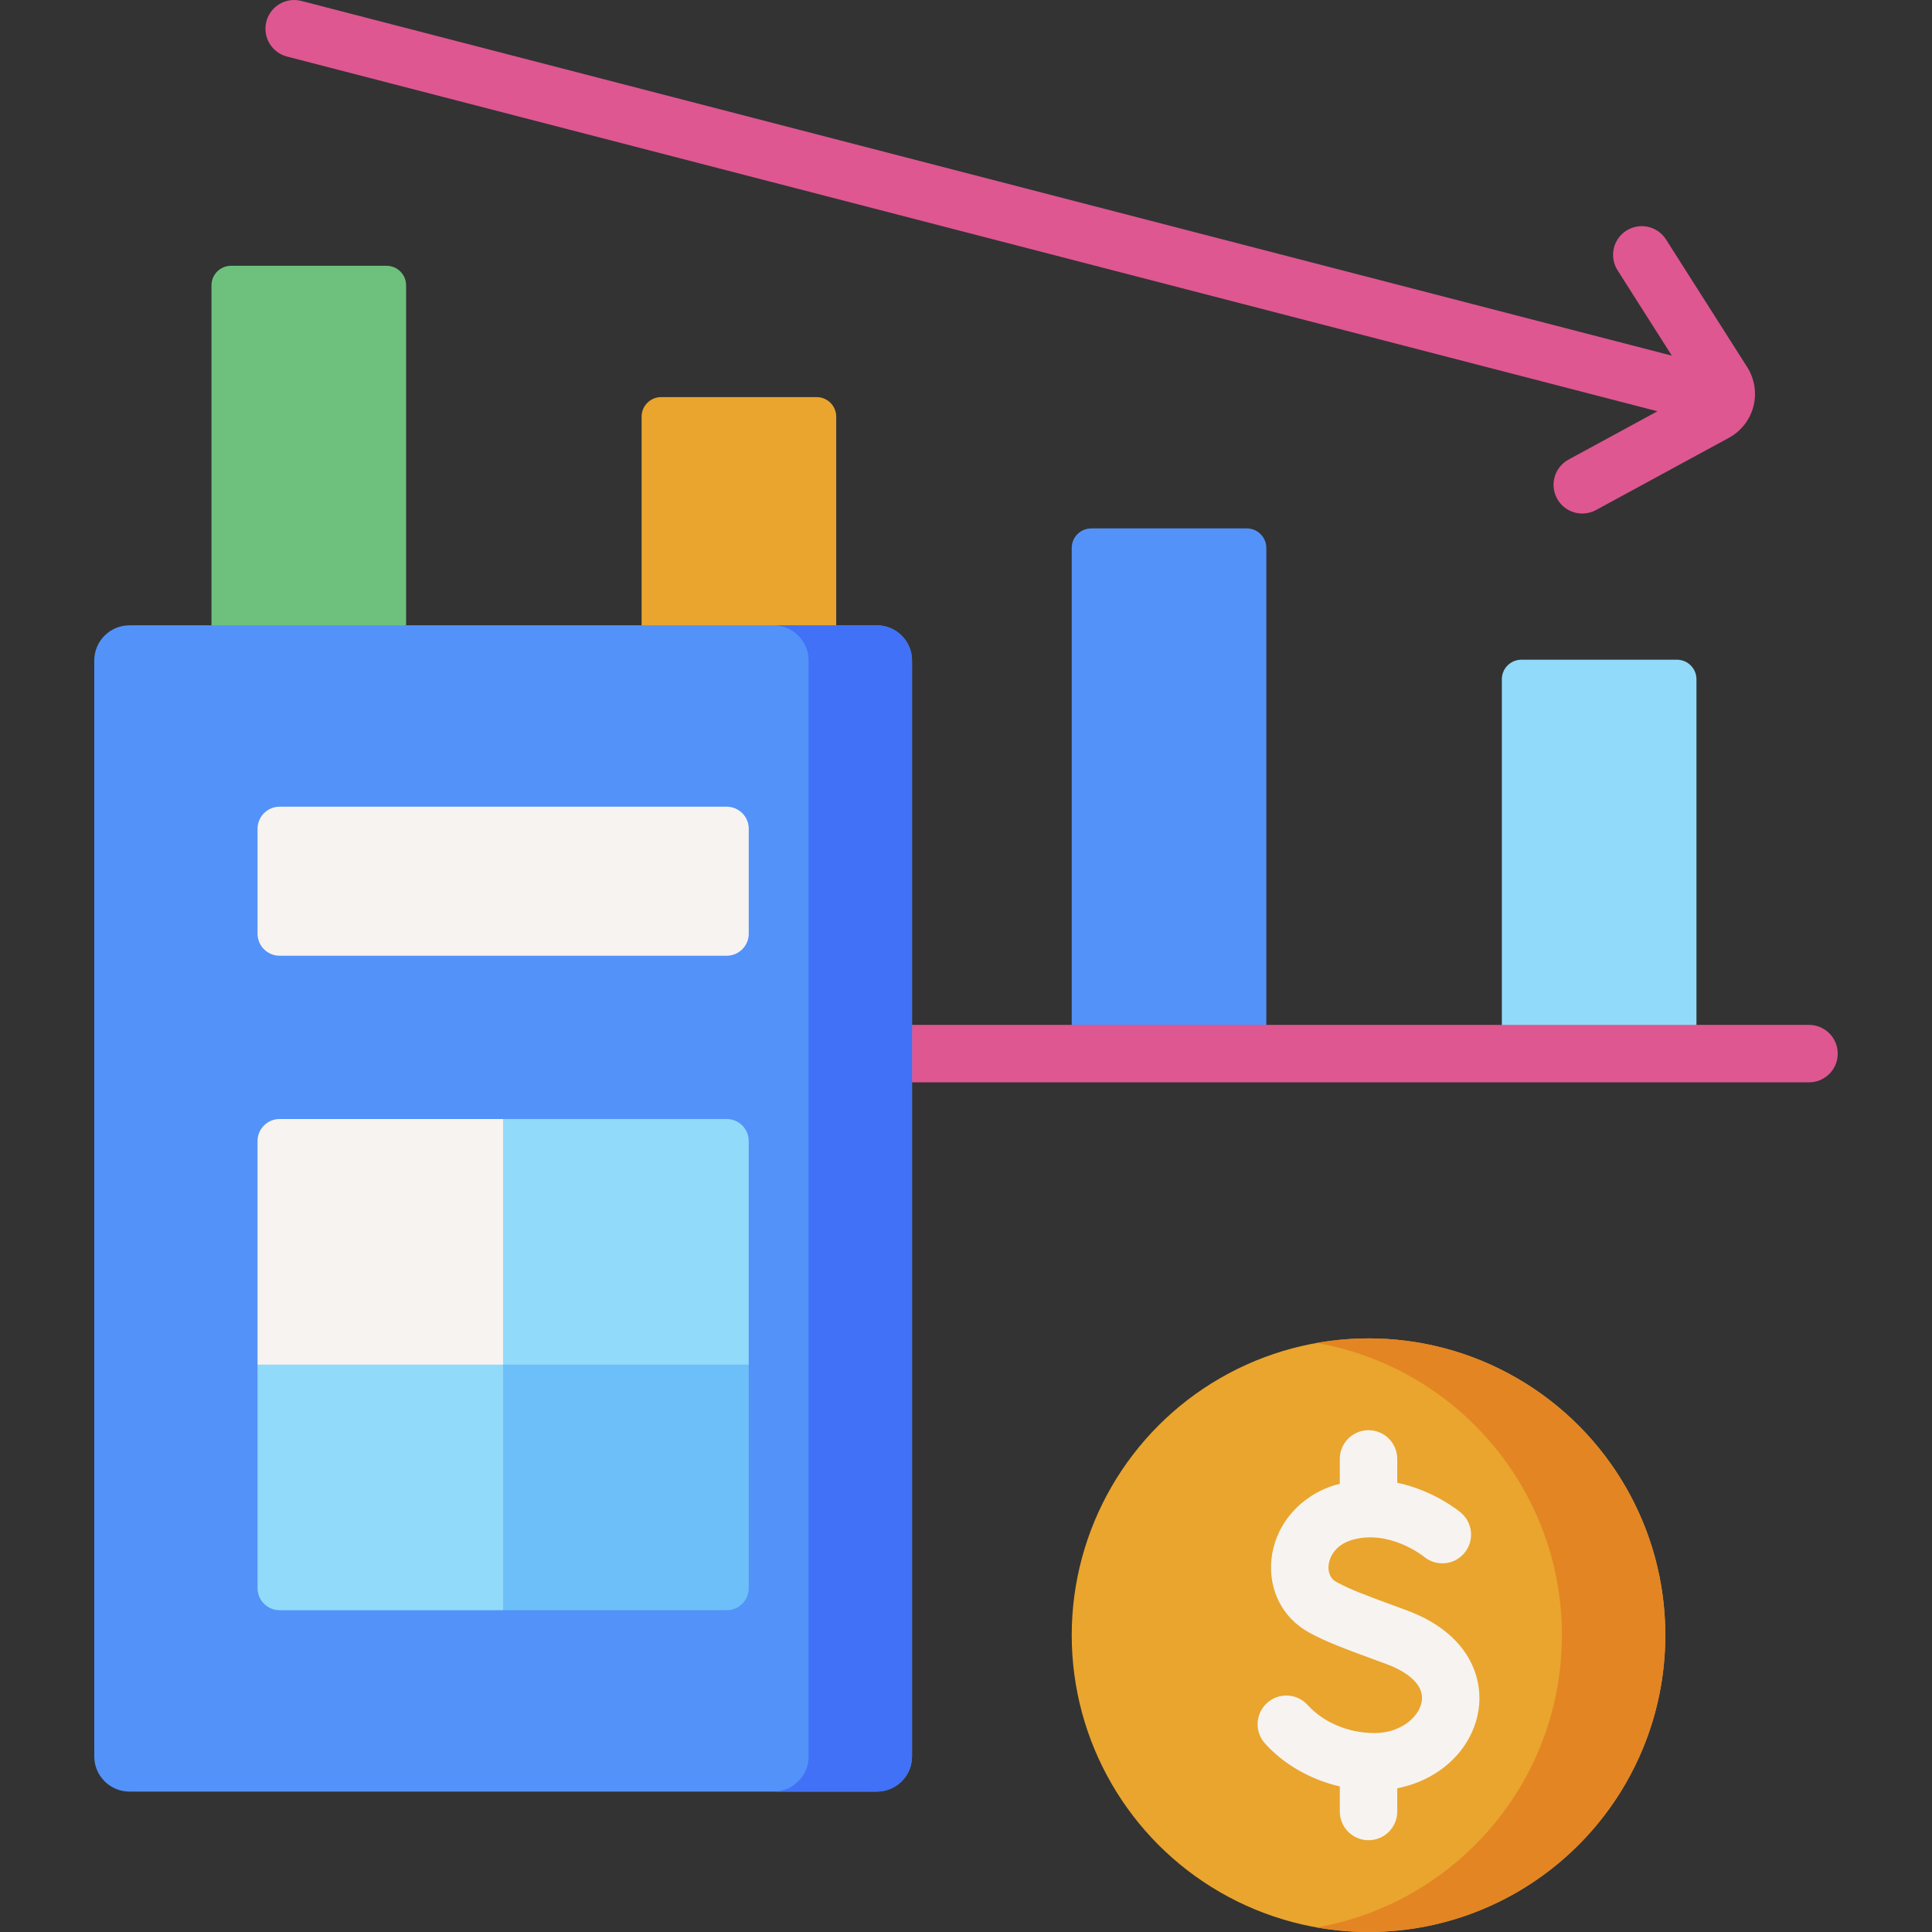
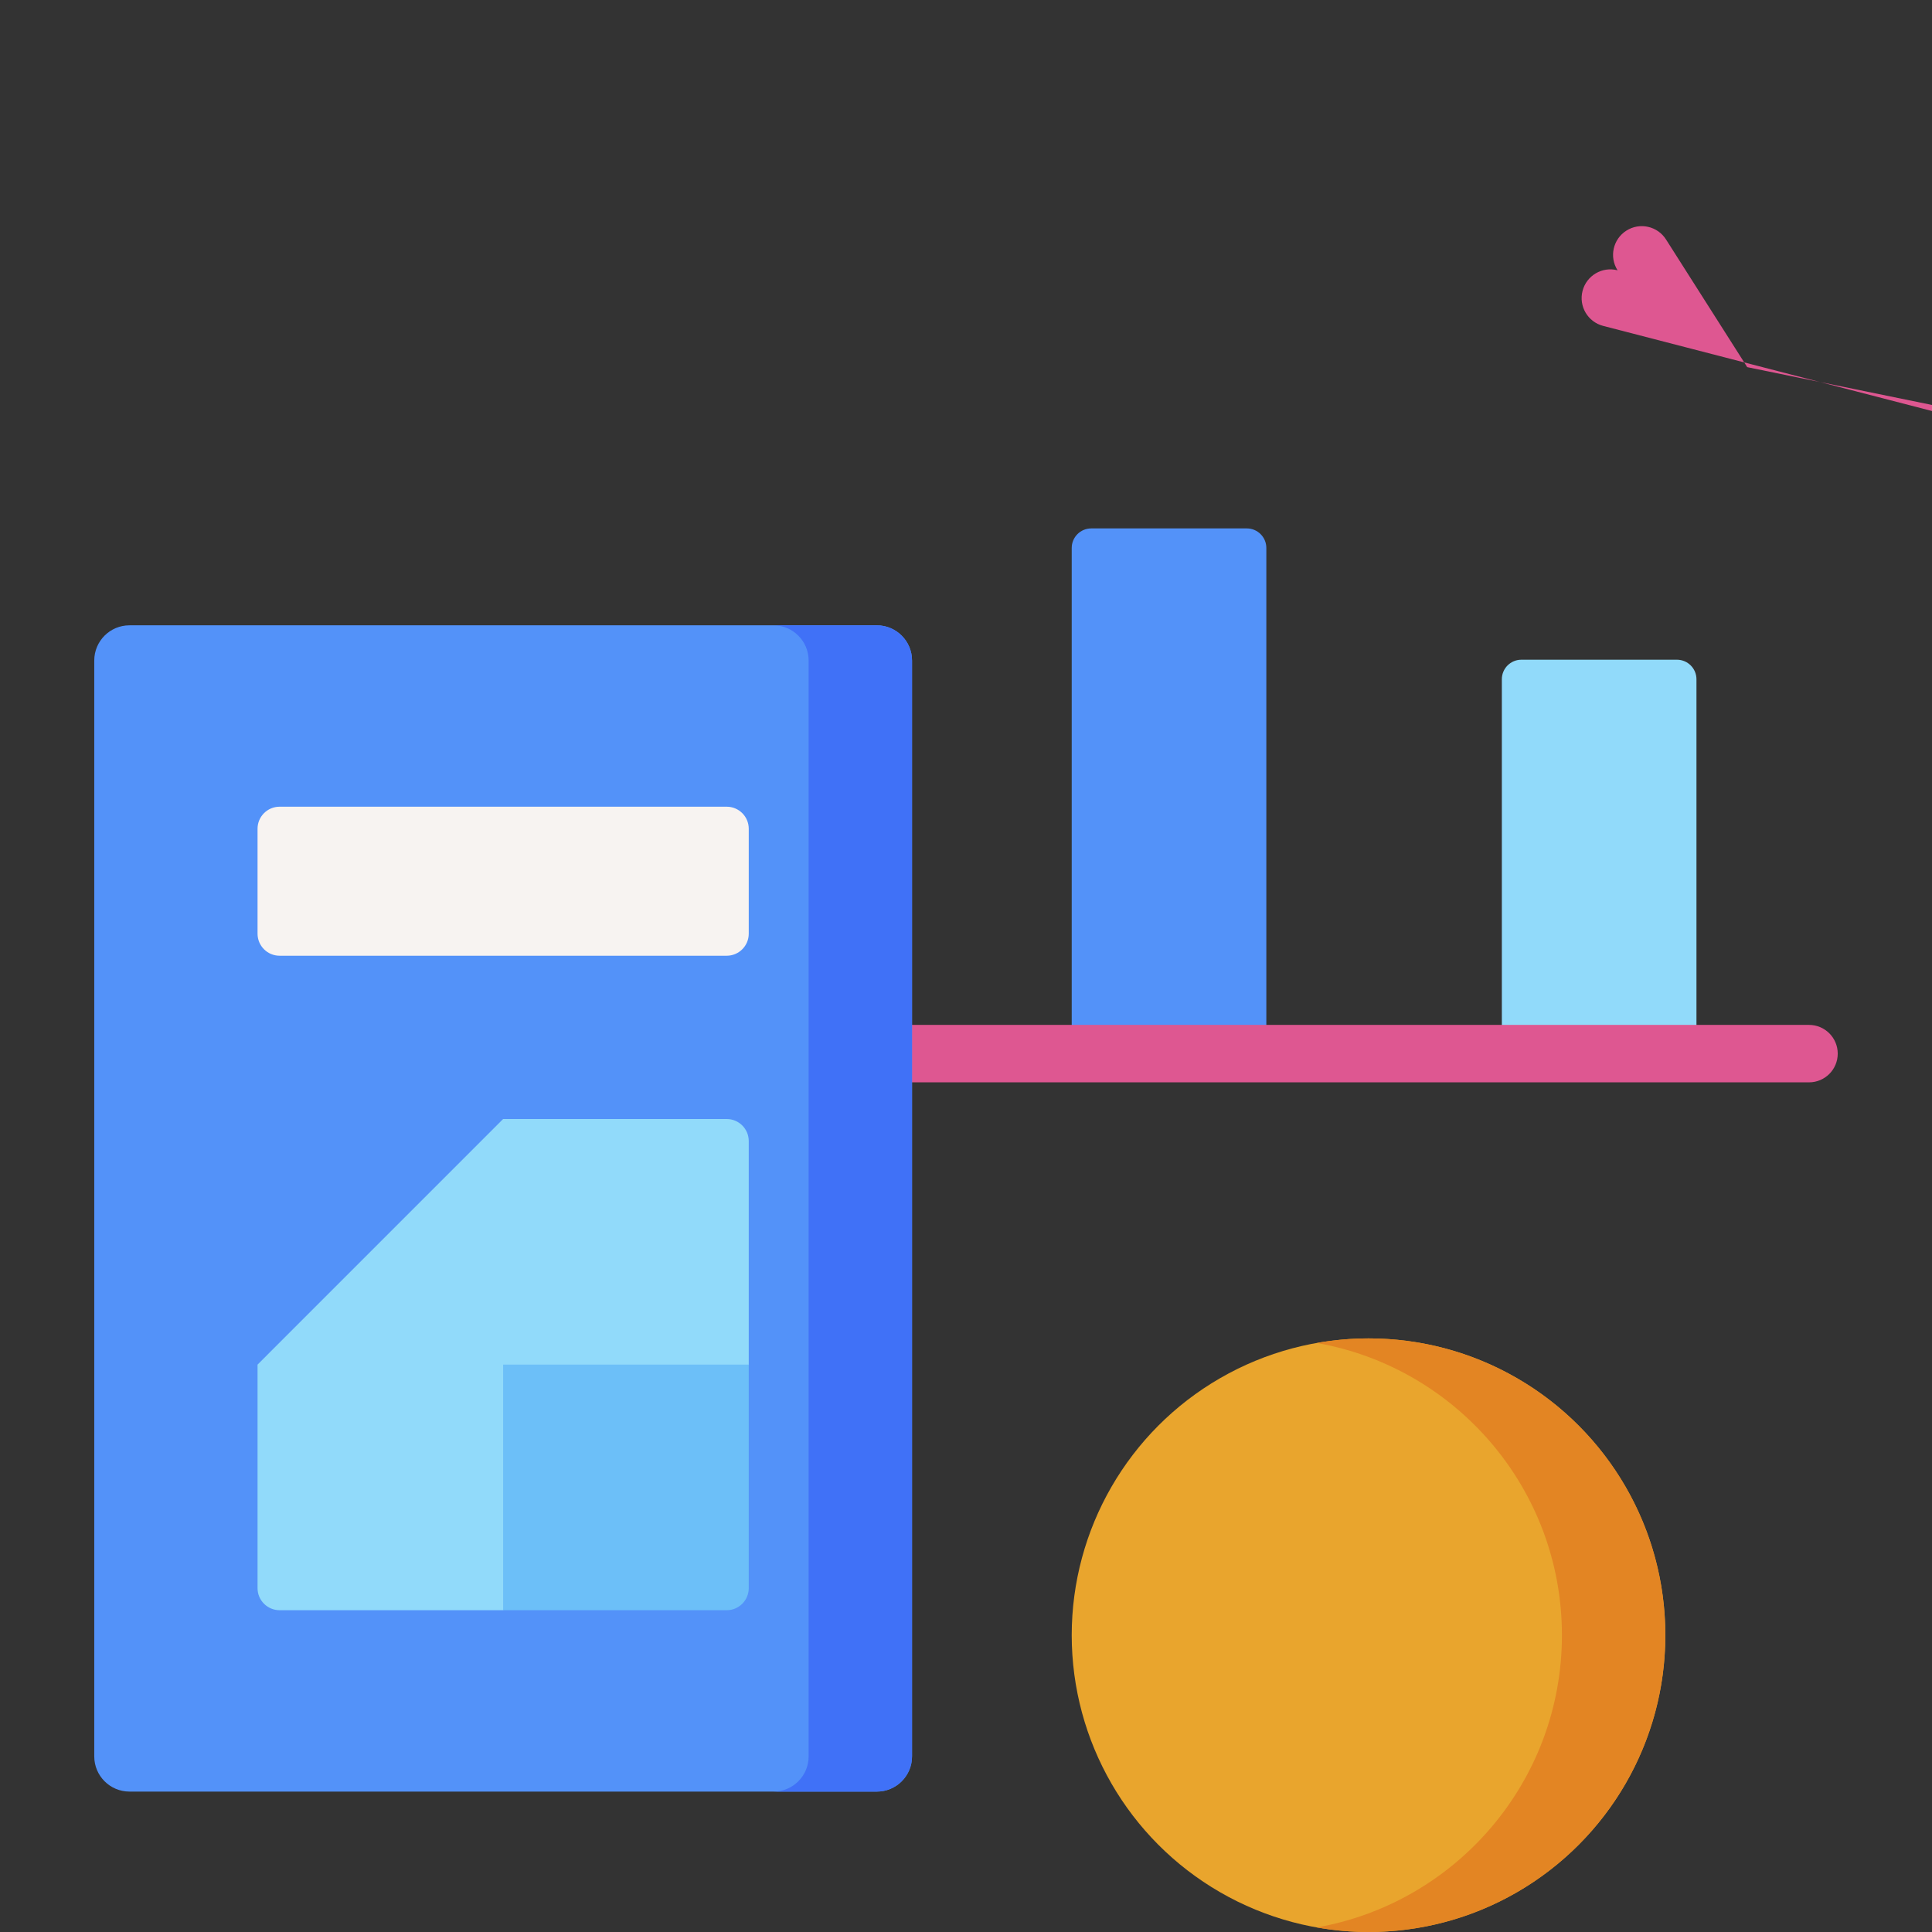
<svg xmlns="http://www.w3.org/2000/svg" id="Capa_1" enable-background="new 0 0 512 512" height="512" viewBox="0 0 512 512" width="512">
  <rect x="0" y="0" width="512" height="512" fill="#333333" stroke="none" />
  <g>
    <g>
      <path d="m479.406 279.222h-416.733" fill="#e9a52d" />
      <g>
-         <path d="m56.045 75.619v203.602h51.576v-203.602c0-2.86-2.318-5.179-5.178-5.179h-41.22c-2.86.001-5.178 2.319-5.178 5.179z" fill="#6dc17d" />
-         <path d="m170.031 110.416v168.805h51.576v-168.805c0-2.86-2.318-5.178-5.178-5.178h-41.219c-2.86 0-5.179 2.318-5.179 5.178z" fill="#e9a52d" />
        <path d="m284.018 145.213v134.009h51.576v-134.009c0-2.86-2.318-5.178-5.178-5.178h-41.219c-2.861-.001-5.179 2.318-5.179 5.178z" fill="#5392f9" />
        <path d="m398.004 180.01v99.212h51.576v-99.212c0-2.86-2.319-5.179-5.178-5.179h-41.219c-2.861 0-5.179 2.319-5.179 5.179z" fill="#91dafa" />
      </g>
    </g>
    <path d="m479.408 286.833h-258.008c-4.204 0-7.611-3.408-7.611-7.611s3.408-7.611 7.611-7.611h258.008c4.204 0 7.611 3.408 7.611 7.611s-3.407 7.611-7.611 7.611z" fill="#de5791" />
    <path d="m24.98 465.461v-290.415c0-5.152 4.177-9.329 9.329-9.329h198.06c5.152 0 9.329 4.177 9.329 9.329v290.415c0 5.152-4.177 9.329-9.329 9.329h-198.06c-5.152 0-9.329-4.177-9.329-9.329z" fill="#5392f9" />
    <path d="m232.369 165.718h-27.401c5.152 0 9.329 4.176 9.329 9.329v290.415c0 5.152-4.177 9.329-9.329 9.329h27.401c5.152 0 9.329-4.176 9.329-9.329v-290.416c-.001-5.152-4.177-9.328-9.329-9.328z" fill="#4071f7" />
    <path d="m68.252 219.632v27.799c0 3.229 2.618 5.848 5.848 5.848h118.478c3.229 0 5.848-2.618 5.848-5.848v-27.799c0-3.23-2.618-5.848-5.848-5.848h-118.478c-3.23 0-5.848 2.618-5.848 5.848z" fill="#f7f3f1" />
    <circle cx="362.672" cy="433.345" fill="#e9a52d" r="78.655" />
    <path d="m362.672 354.691c-4.676 0-9.249.431-13.701 1.214 36.904 6.486 64.954 38.677 64.954 77.441 0 38.763-28.049 70.954-64.954 77.441 4.452.782 9.025 1.214 13.701 1.214 43.44 0 78.655-35.215 78.655-78.655s-35.215-78.655-78.655-78.655z" fill="#e38523" />
-     <path d="m372.726 426.729-2.964-1.091c-7.912-2.91-11.883-4.371-15.548-6.367-2.128-1.159-2.242-3.3-2.121-4.474.249-2.406 1.983-5.421 6.105-6.662 9.871-2.97 18.942 4.22 19.179 4.411 3.218 2.672 7.993 2.248 10.689-.958 2.705-3.218 2.289-8.019-.929-10.724-.413-.348-7.119-5.871-16.854-7.921v-6.317c0-4.204-3.408-7.611-7.611-7.611s-7.611 3.408-7.611 7.611v6.592c-.417.108-.833.215-1.253.342-9.293 2.799-15.909 10.521-16.855 19.672-.844 8.159 2.981 15.596 9.983 19.409 4.645 2.529 9.237 4.218 17.574 7.284l2.951 1.087c3.125 1.153 10.286 4.434 9.292 9.998-.726 4.064-5.594 8.268-12.484 8.268-6.884 0-13.516-2.783-17.741-7.445-2.823-3.115-7.636-3.352-10.751-.529s-3.352 7.636-.529 10.751c5.081 5.607 12.126 9.576 19.814 11.369v6.641c0 4.204 3.408 7.611 7.611 7.611s7.611-3.408 7.611-7.611v-6.159c10.996-2.13 19.624-9.969 21.454-20.219 1.613-9.047-2.533-20.879-19.012-26.958z" fill="#f7f3f1" />
-     <path d="m463.031 97.297-21.518-33.837c-2.256-3.549-6.961-4.595-10.507-2.338-3.548 2.256-4.594 6.96-2.338 10.507l14.388 22.625-363.189-94.009c-4.07-1.055-8.223 1.391-9.276 5.461-1.054 4.07 1.392 8.222 5.461 9.276l363.188 94.008-23.557 12.802c-3.694 2.007-5.06 6.629-3.053 10.322 1.38 2.539 3.995 3.979 6.695 3.979 1.227 0 2.473-.298 3.627-.925l35.233-19.148c3.209-1.744 5.574-4.773 6.49-8.309s.316-7.332-1.644-10.414z" fill="#de5791" />
+     <path d="m463.031 97.297-21.518-33.837c-2.256-3.549-6.961-4.595-10.507-2.338-3.548 2.256-4.594 6.96-2.338 10.507c-4.07-1.055-8.223 1.391-9.276 5.461-1.054 4.07 1.392 8.222 5.461 9.276l363.188 94.008-23.557 12.802c-3.694 2.007-5.06 6.629-3.053 10.322 1.38 2.539 3.995 3.979 6.695 3.979 1.227 0 2.473-.298 3.627-.925l35.233-19.148c3.209-1.744 5.574-4.773 6.49-8.309s.316-7.332-1.644-10.414z" fill="#de5791" />
    <path d="m198.426 302.397c0-3.23-2.618-5.849-5.848-5.849h-59.245l-65.081 65.09v59.237c0 3.229 2.619 5.847 5.848 5.847h59.233l65.093-65.084z" fill="#91dafa" />
-     <path d="m133.333 296.548v65.09h-65.082v-59.239c0-3.237 2.619-5.851 5.846-5.851z" fill="#f7f3f1" />
    <path d="m198.426 361.638v59.237c0 3.227-2.619 5.847-5.847 5.847h-59.247v-65.084z" fill="#6cbff8" />
  </g>
</svg>